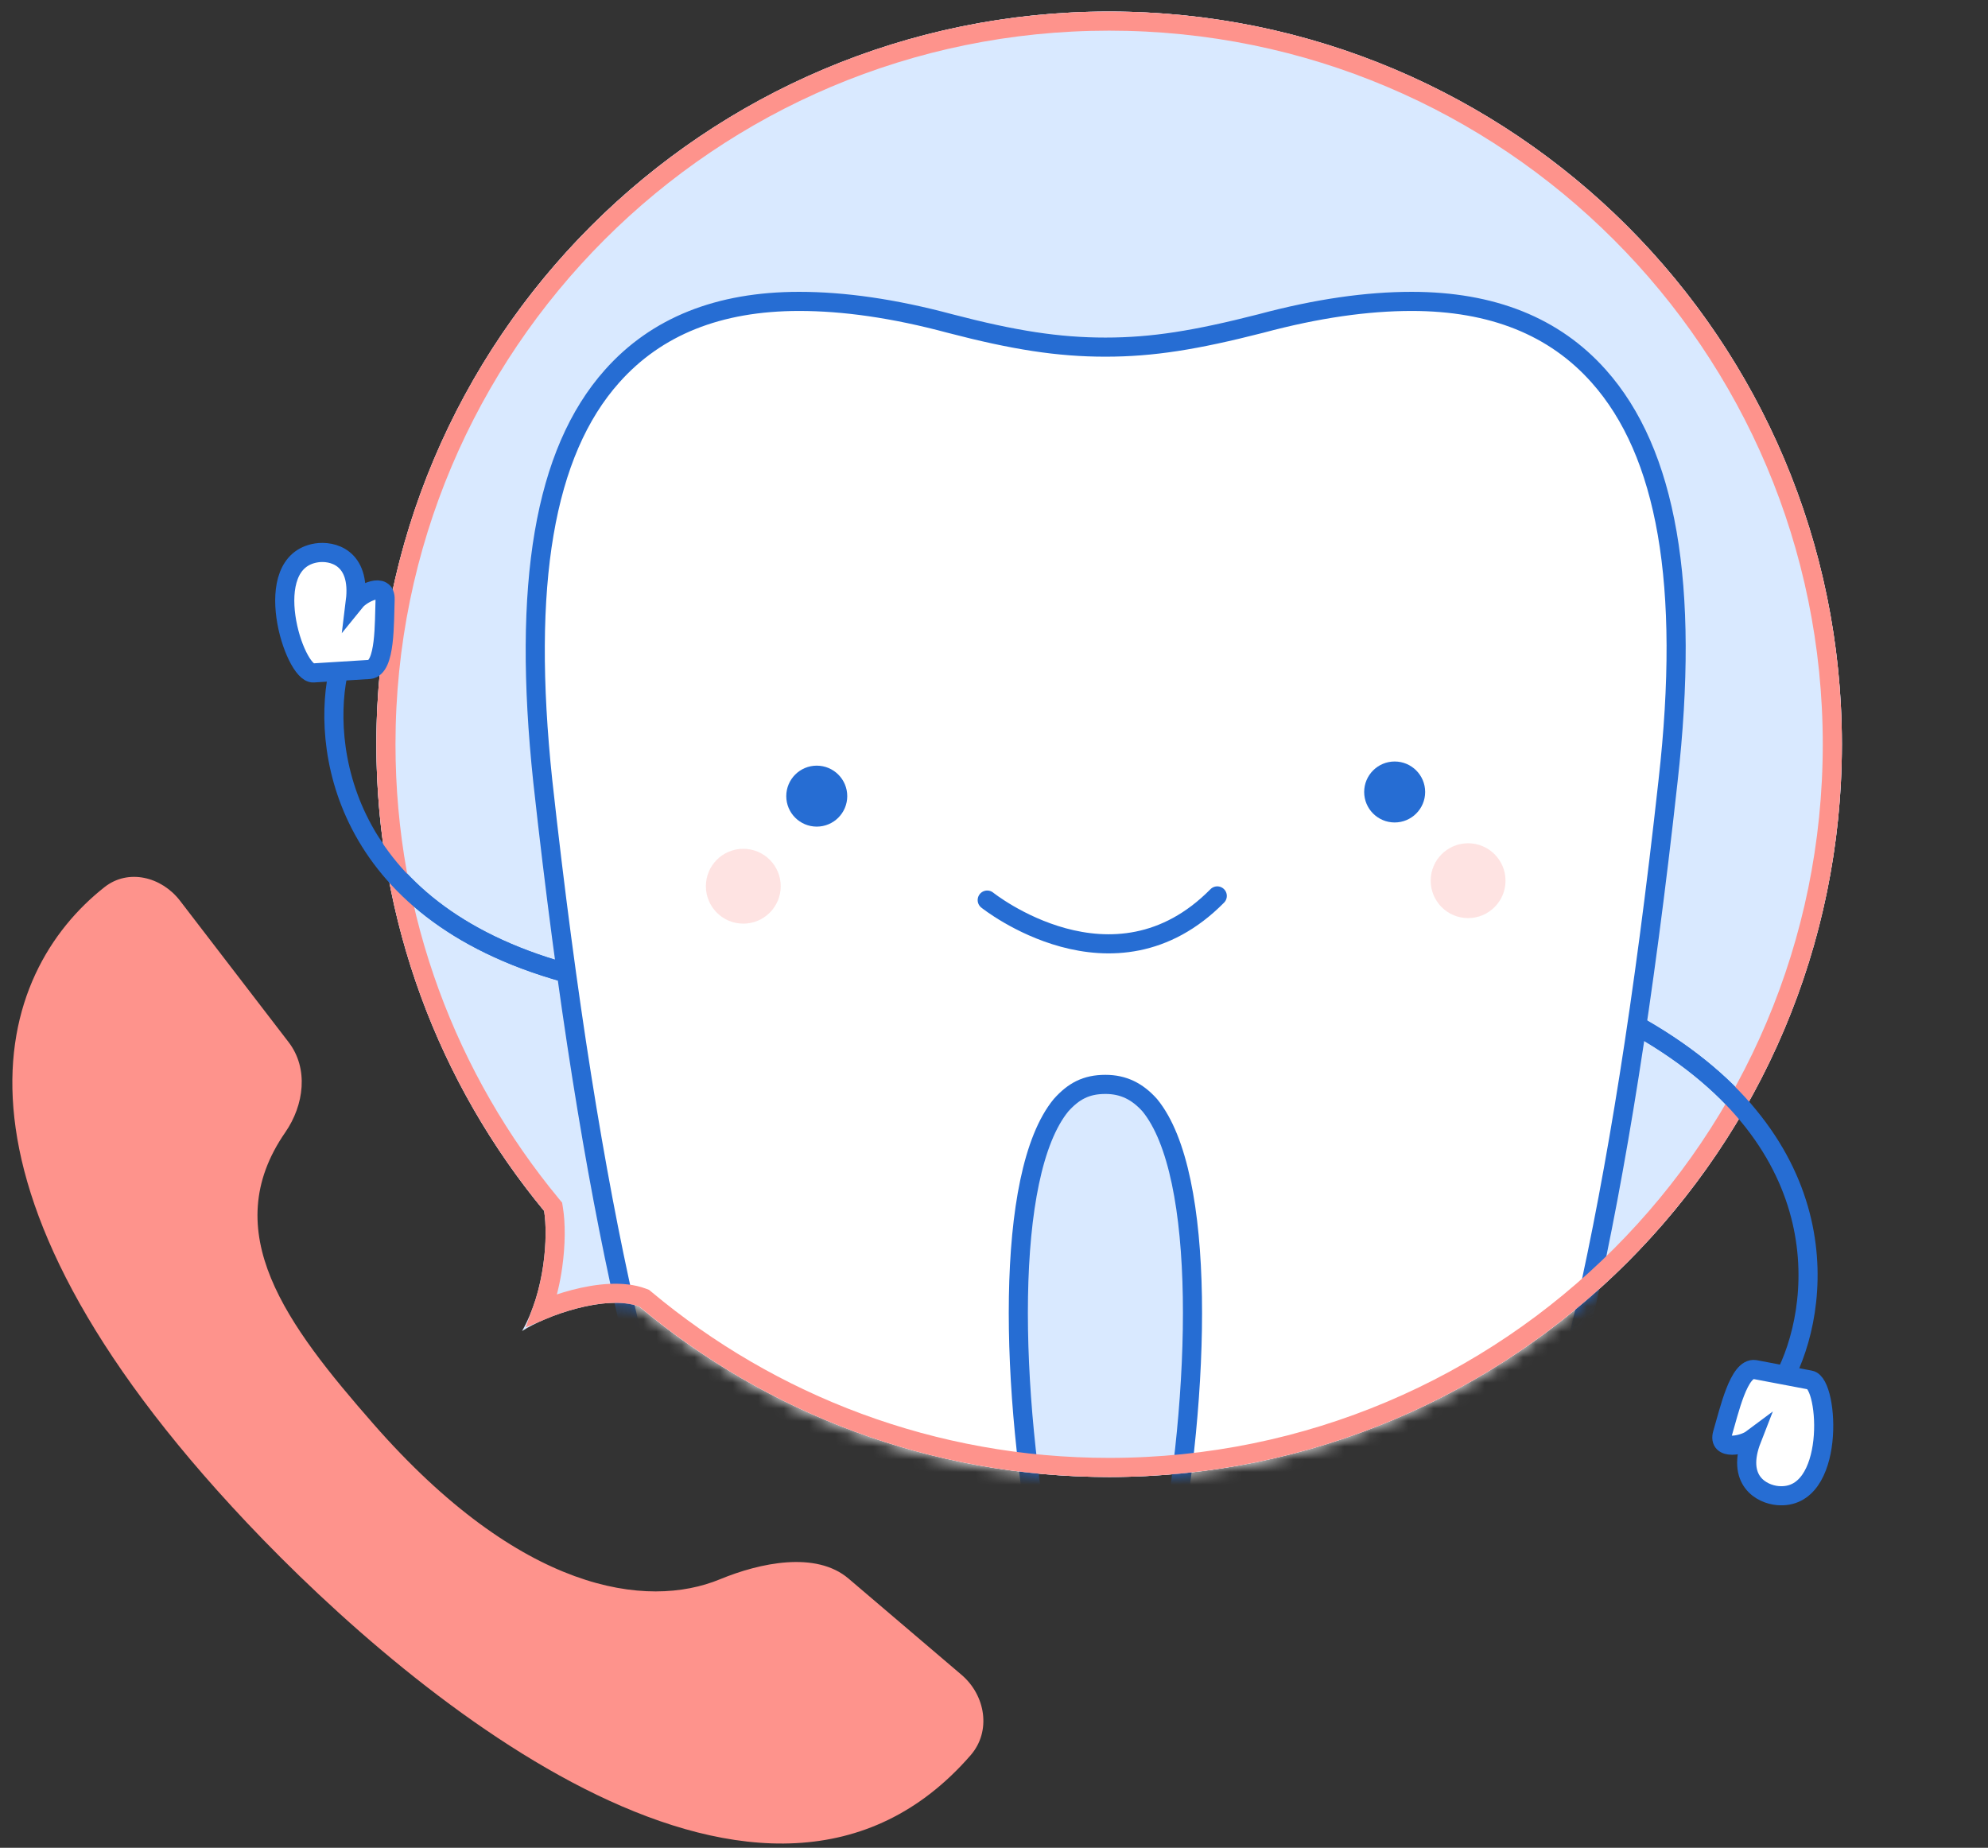
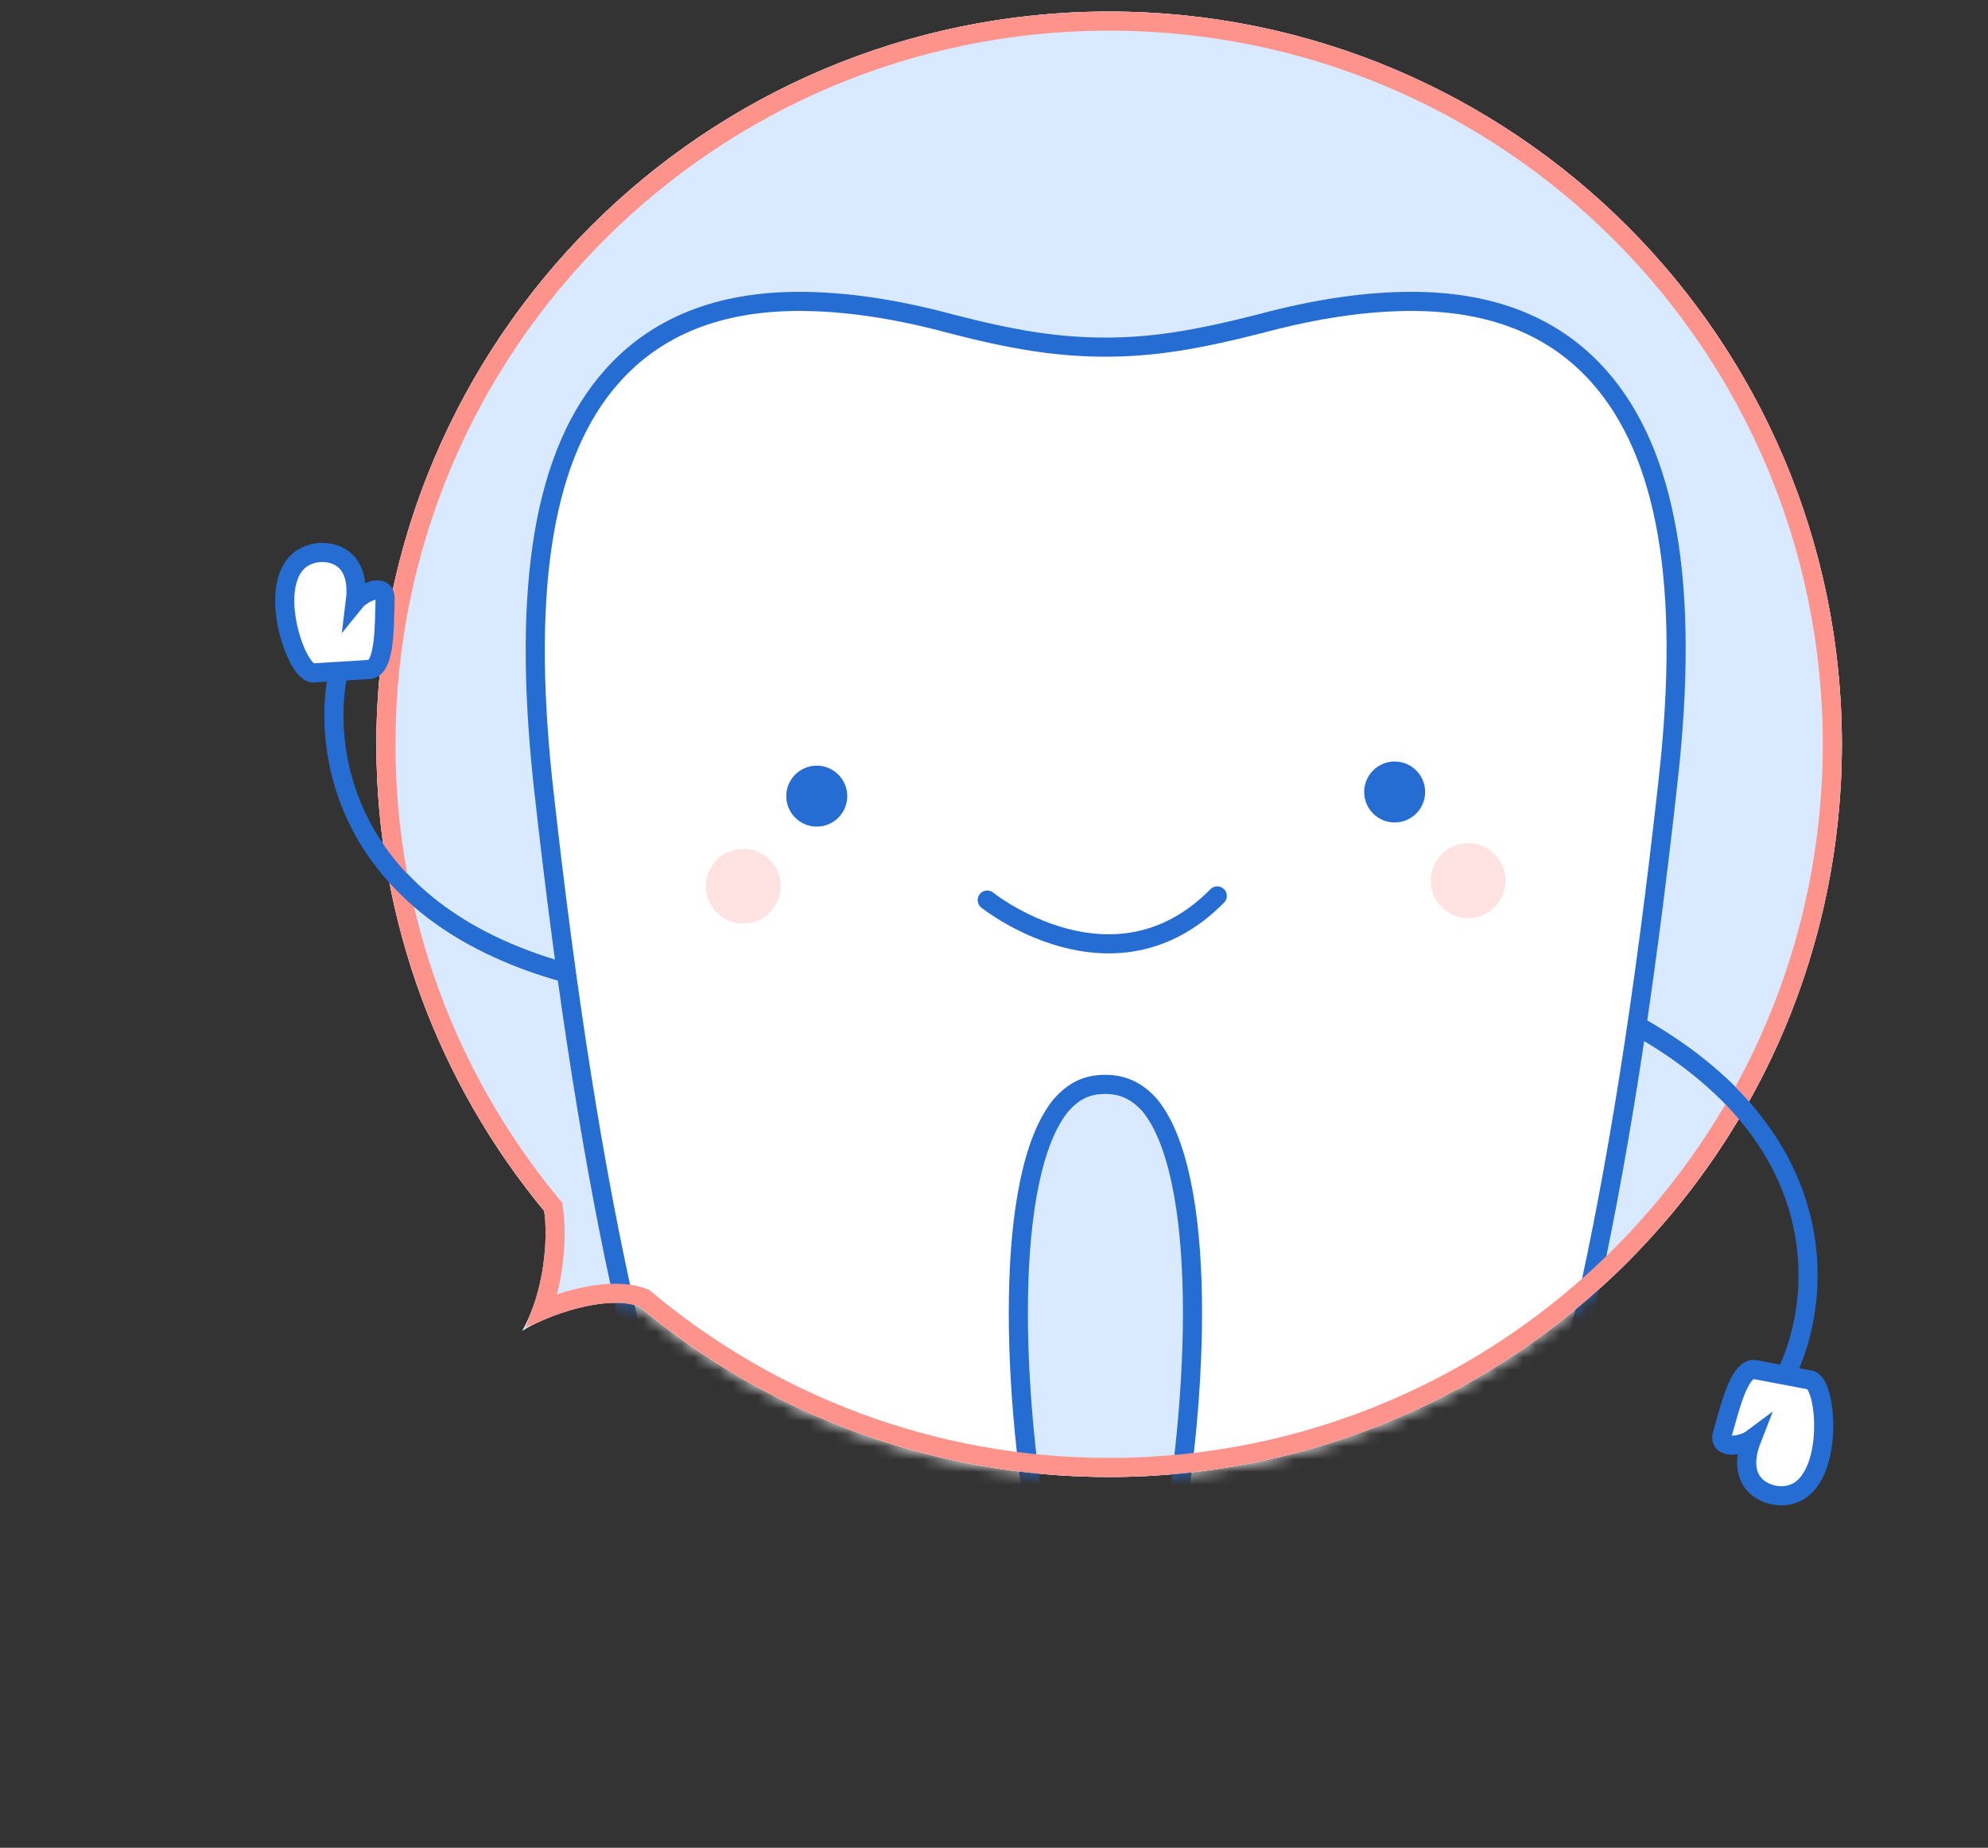
<svg xmlns="http://www.w3.org/2000/svg" width="156" height="145" viewBox="0 0 156 145" fill="none">
  <rect x="0" y="0" width="156" height="145" fill="#333333" stroke="none" />
  <path d="M87.034 115.905C118.79 115.905 144.534 90.162 144.534 58.405C144.534 26.649 118.79 0.905 87.034 0.905C55.277 0.905 29.534 26.649 29.534 58.405C29.534 72.316 34.473 85.073 42.694 95.017C43.016 96.993 42.769 101.294 40.965 104.451C42.797 103.255 47.553 101.547 50.165 102.532C60.147 110.88 73.003 115.905 87.034 115.905Z" fill="#D9E9FF" />
-   <path d="M14.126 70.683L22.647 81.781C24.232 83.845 23.866 86.719 22.385 88.859C16.98 96.663 22.514 103.982 29.295 111.732C40.87 124.961 50.757 126.298 56.499 123.929C59.617 122.642 64.021 121.691 66.588 123.878L75.45 131.426C77.343 133.04 77.799 135.858 76.167 137.736C60.211 156.098 32.838 133.761 19.352 119.468C-6.043 92.555 -0.336 76.337 8.206 69.611C10.069 68.145 12.682 68.802 14.126 70.683Z" fill="#FE938C" />
  <circle cx="87.034" cy="58.405" r="57.5" fill="#D9E9FF" />
  <mask id="mask0" mask-type="alpha" maskUnits="userSpaceOnUse" x="29" y="0" width="116" height="116">
    <path d="M87.034 115.905C118.79 115.905 144.534 90.162 144.534 58.405C144.534 26.649 118.79 0.905 87.034 0.905C55.277 0.905 29.534 26.649 29.534 58.405C29.534 72.316 34.473 85.073 42.694 95.017C43.016 96.993 42.769 101.294 40.965 104.451C42.797 103.255 47.553 101.547 50.165 102.532C60.147 110.88 73.003 115.905 87.034 115.905Z" fill="#C4C4C4" />
  </mask>
  <g mask="url(#mask0)">
    <path d="M110.776 23.651C107.296 23.651 103.381 24.195 98.922 25.392C93.811 26.697 90.44 27.24 86.742 27.24C83.045 27.24 79.565 26.697 74.562 25.392C70.104 24.195 66.189 23.651 62.709 23.651C56.401 23.651 51.508 25.609 48.028 29.524C42.699 35.505 40.959 45.836 42.59 61.279C50.203 130.552 62.6 138.49 71.191 138.49C74.671 138.49 77.934 137.076 79.891 134.575C82.175 131.857 82.828 128.05 81.957 123.265C79.239 109.237 78.804 92.163 83.262 86.726C84.241 85.638 85.22 85.095 86.742 85.095C88.156 85.095 89.244 85.638 90.222 86.726C94.681 92.163 94.246 109.237 91.527 123.265C90.657 127.942 91.31 131.748 93.594 134.575C95.551 136.968 98.814 138.49 102.293 138.49C110.993 138.49 123.282 130.443 130.894 61.279C132.634 45.836 130.786 35.505 125.457 29.524C121.977 25.609 117.083 23.651 110.776 23.651Z" fill="white" stroke="#266DD3" stroke-width="1.5" stroke-miterlimit="10" />
    <path d="M64.091 64.867C65.413 64.867 66.484 63.796 66.484 62.475C66.484 61.154 65.413 60.083 64.091 60.083C62.77 60.083 61.699 61.154 61.699 62.475C61.699 63.796 62.77 64.867 64.091 64.867Z" fill="#266DD3" />
    <path d="M109.44 64.541C110.762 64.541 111.833 63.47 111.833 62.149C111.833 60.828 110.762 59.757 109.44 59.757C108.119 59.757 107.048 60.828 107.048 62.149C107.048 63.47 108.119 64.541 109.44 64.541Z" fill="#266DD3" />
    <path d="M58.327 72.48C59.949 72.48 61.264 71.166 61.264 69.544C61.264 67.922 59.949 66.608 58.327 66.608C56.706 66.608 55.391 67.922 55.391 69.544C55.391 71.166 56.706 72.48 58.327 72.48Z" fill="#FE938C" fill-opacity="0.25" />
    <path d="M115.203 72.046C116.824 72.046 118.139 70.731 118.139 69.109C118.139 67.488 116.824 66.173 115.203 66.173C113.581 66.173 112.267 67.488 112.267 69.109C112.267 70.731 113.581 72.046 115.203 72.046Z" fill="#FE938C" fill-opacity="0.25" />
    <path d="M77.468 70.632C77.468 70.632 87.364 78.57 95.52 70.305" stroke="#266DD3" stroke-width="1.5" stroke-miterlimit="10" stroke-linecap="round" />
    <path d="M26.657 52.394C25.192 58.319 26.681 71.4 44.356 76.325" stroke="#266DD3" stroke-width="1.5" stroke-linecap="round" />
    <path d="M24.622 52.806L29.021 52.533C30.297 52.416 30.179 48.858 30.251 47.052C30.308 45.607 28.427 46.552 27.916 47.184C28.348 43.689 26.058 43.197 24.859 43.388C20.311 44.112 23.113 52.907 24.622 52.806Z" fill="white" stroke="#266DD3" stroke-width="1.5" stroke-linecap="round" />
    <path d="M140.03 108.238C142.911 102.857 144.694 89.812 128.78 80.68" stroke="#266DD3" stroke-width="1.5" stroke-linecap="round" />
    <path d="M142.104 108.34L137.774 107.52C136.508 107.318 135.745 110.795 135.23 112.528C134.818 113.915 136.874 113.462 137.525 112.976C136.245 116.256 138.343 117.298 139.552 117.409C144.138 117.829 143.591 108.615 142.104 108.34Z" fill="white" stroke="#266DD3" stroke-width="1.5" stroke-linecap="round" />
  </g>
  <path d="M43.434 94.897L43.402 94.696L43.272 94.54C35.158 84.724 30.284 72.135 30.284 58.405C30.284 27.063 55.691 1.655 87.034 1.655C118.376 1.655 143.784 27.063 143.784 58.405C143.784 89.748 118.376 115.155 87.034 115.155C73.186 115.155 60.498 110.196 50.647 101.956L50.549 101.875L50.43 101.83C48.896 101.252 46.86 101.486 45.084 101.948C44.189 102.18 43.313 102.483 42.536 102.809C42.945 101.674 43.211 100.5 43.369 99.398C43.624 97.624 43.61 95.976 43.434 94.897Z" stroke="#FE938C" stroke-width="1.5" />
  <path d="M139.969 108.192C142.85 102.811 144.633 89.767 128.719 80.635" stroke="#266DD3" stroke-width="1.5" stroke-linecap="round" />
  <path d="M142.042 108.295L137.713 107.474C136.446 107.273 135.684 110.75 135.169 112.482C134.757 113.869 136.813 113.417 137.464 112.931C136.184 116.211 138.281 117.253 139.49 117.363C144.076 117.783 143.529 108.569 142.042 108.295Z" fill="white" stroke="#266DD3" stroke-width="1.5" stroke-linecap="round" />
  <path d="M26.626 52.394C25.161 58.319 26.651 71.401 44.326 76.324" stroke="#266DD3" stroke-width="1.5" stroke-linecap="round" />
  <path d="M24.591 52.806L28.989 52.533C30.266 52.416 30.147 48.858 30.219 47.053C30.276 45.607 28.395 46.553 27.884 47.184C28.315 43.689 26.025 43.197 24.827 43.388C20.279 44.113 23.082 52.907 24.591 52.806Z" fill="white" stroke="#266DD3" stroke-width="1.5" stroke-linecap="round" />
</svg>